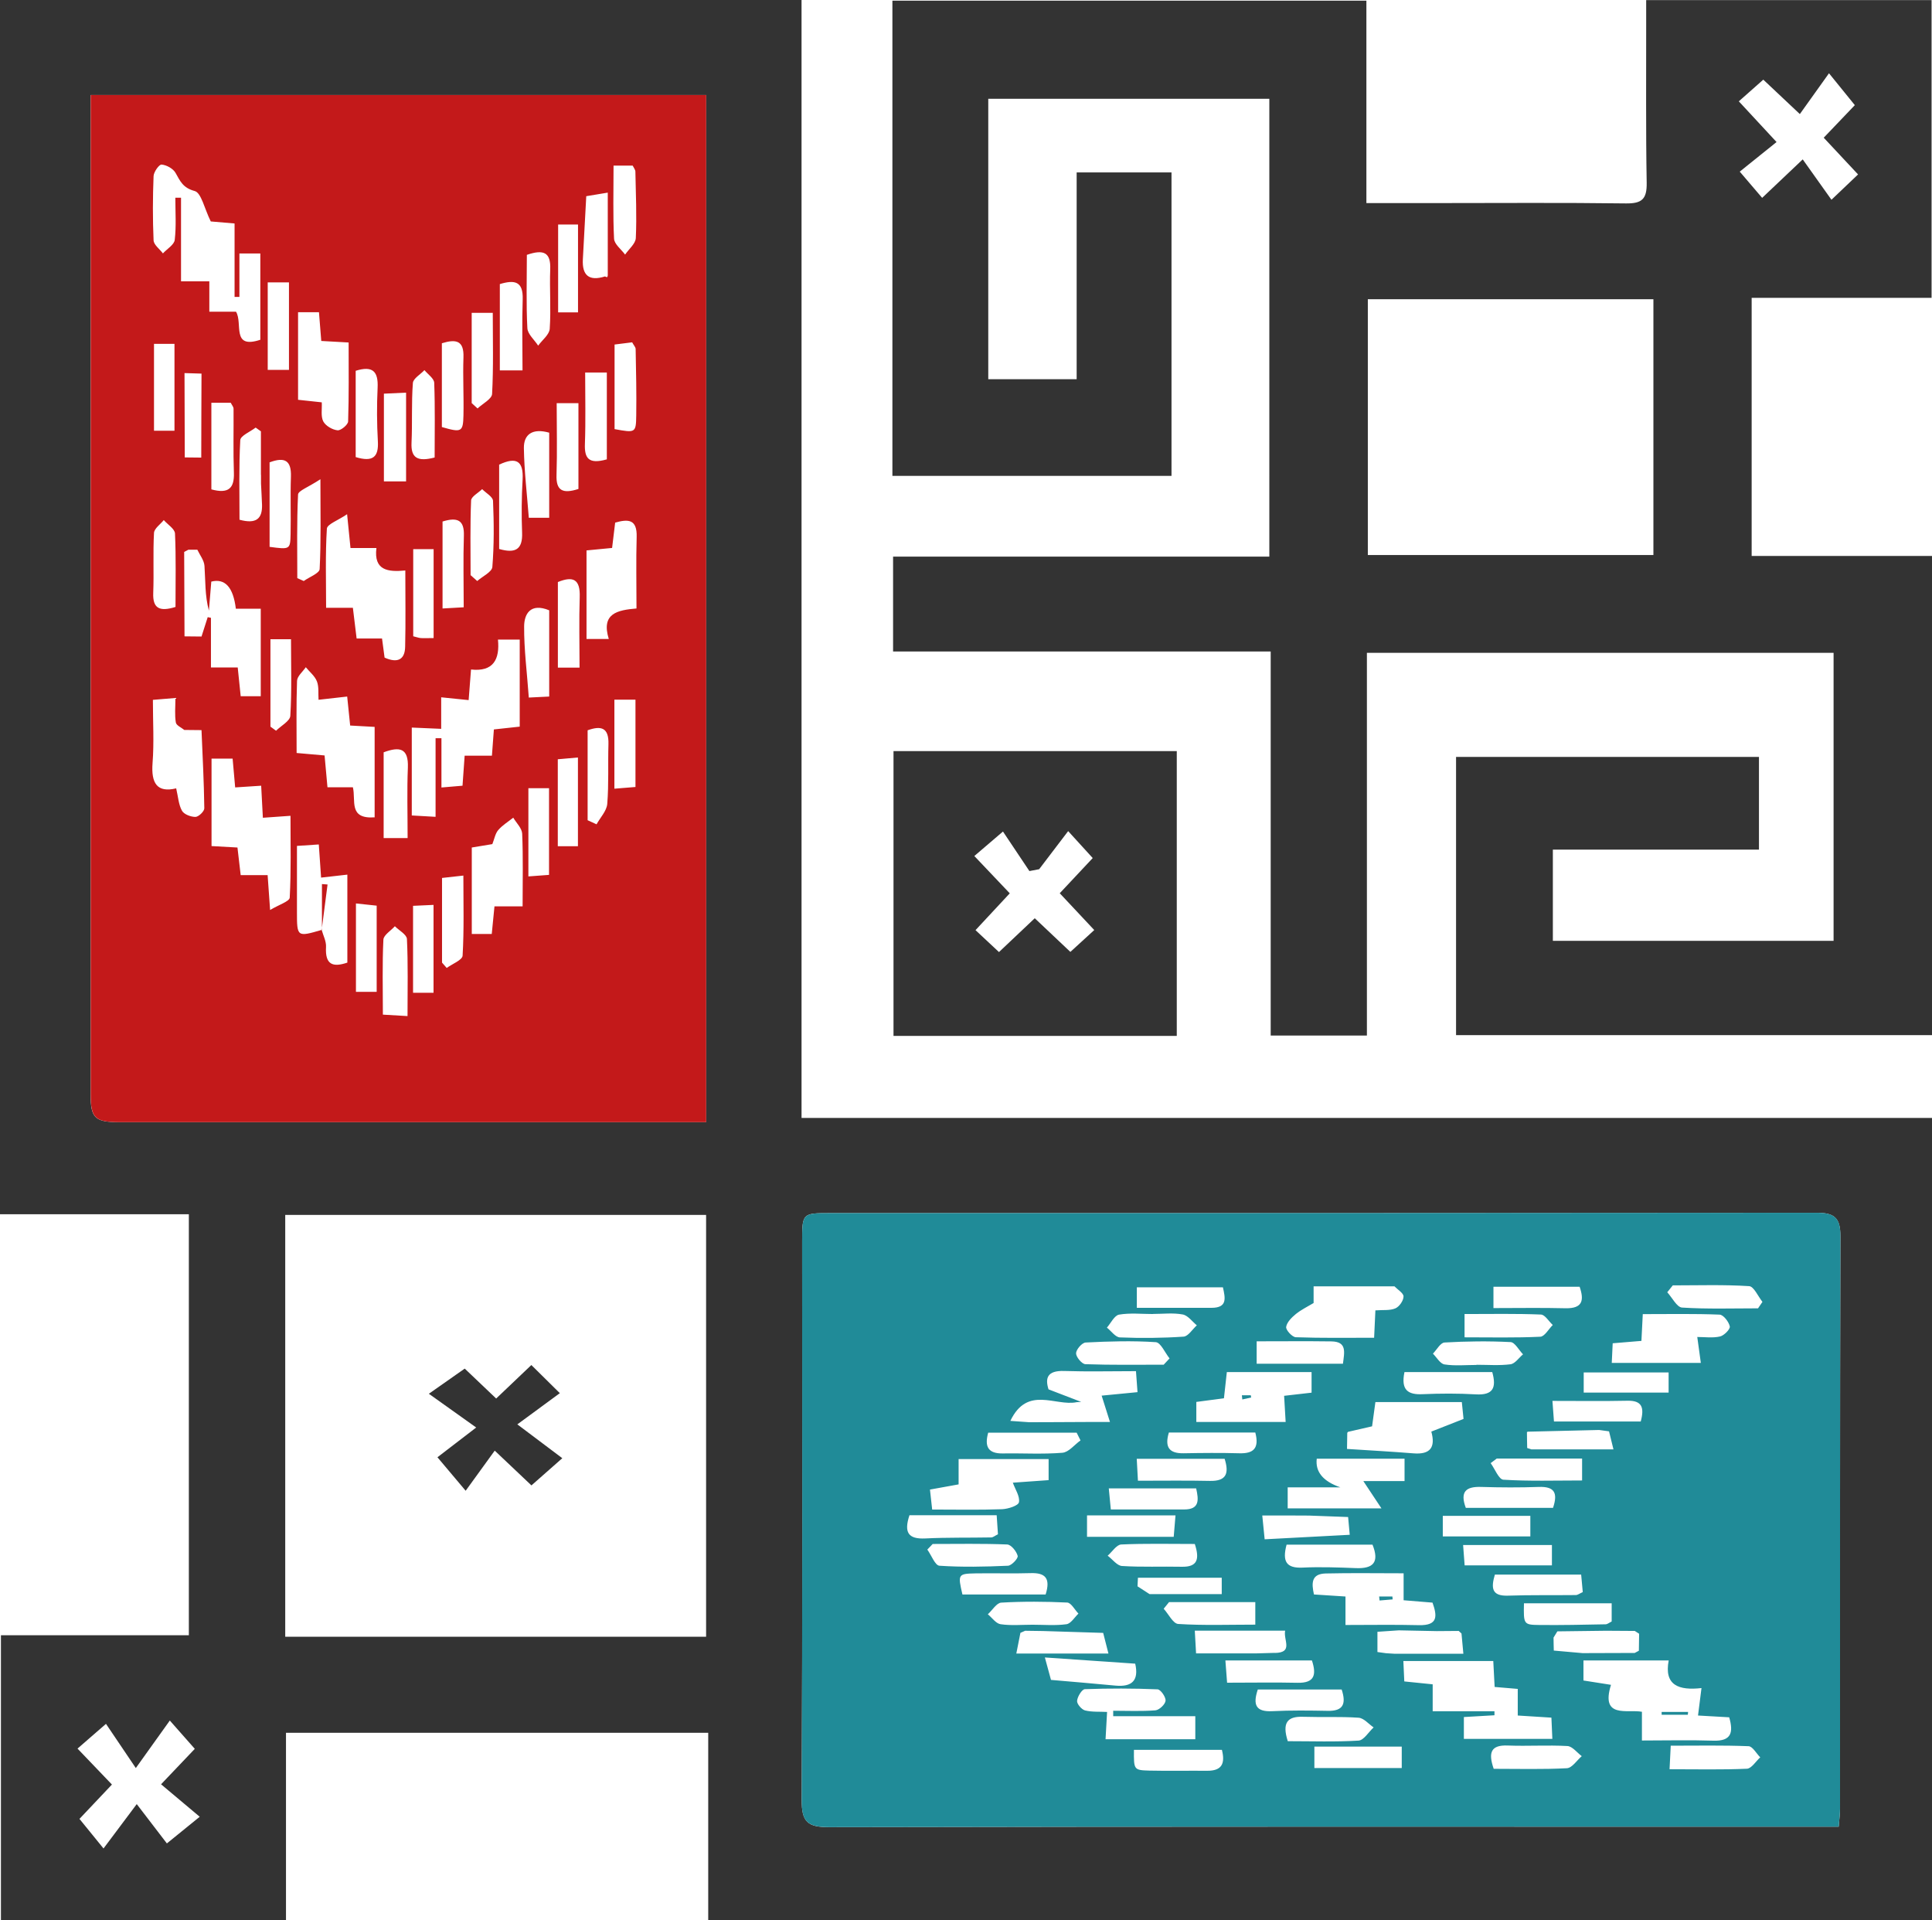
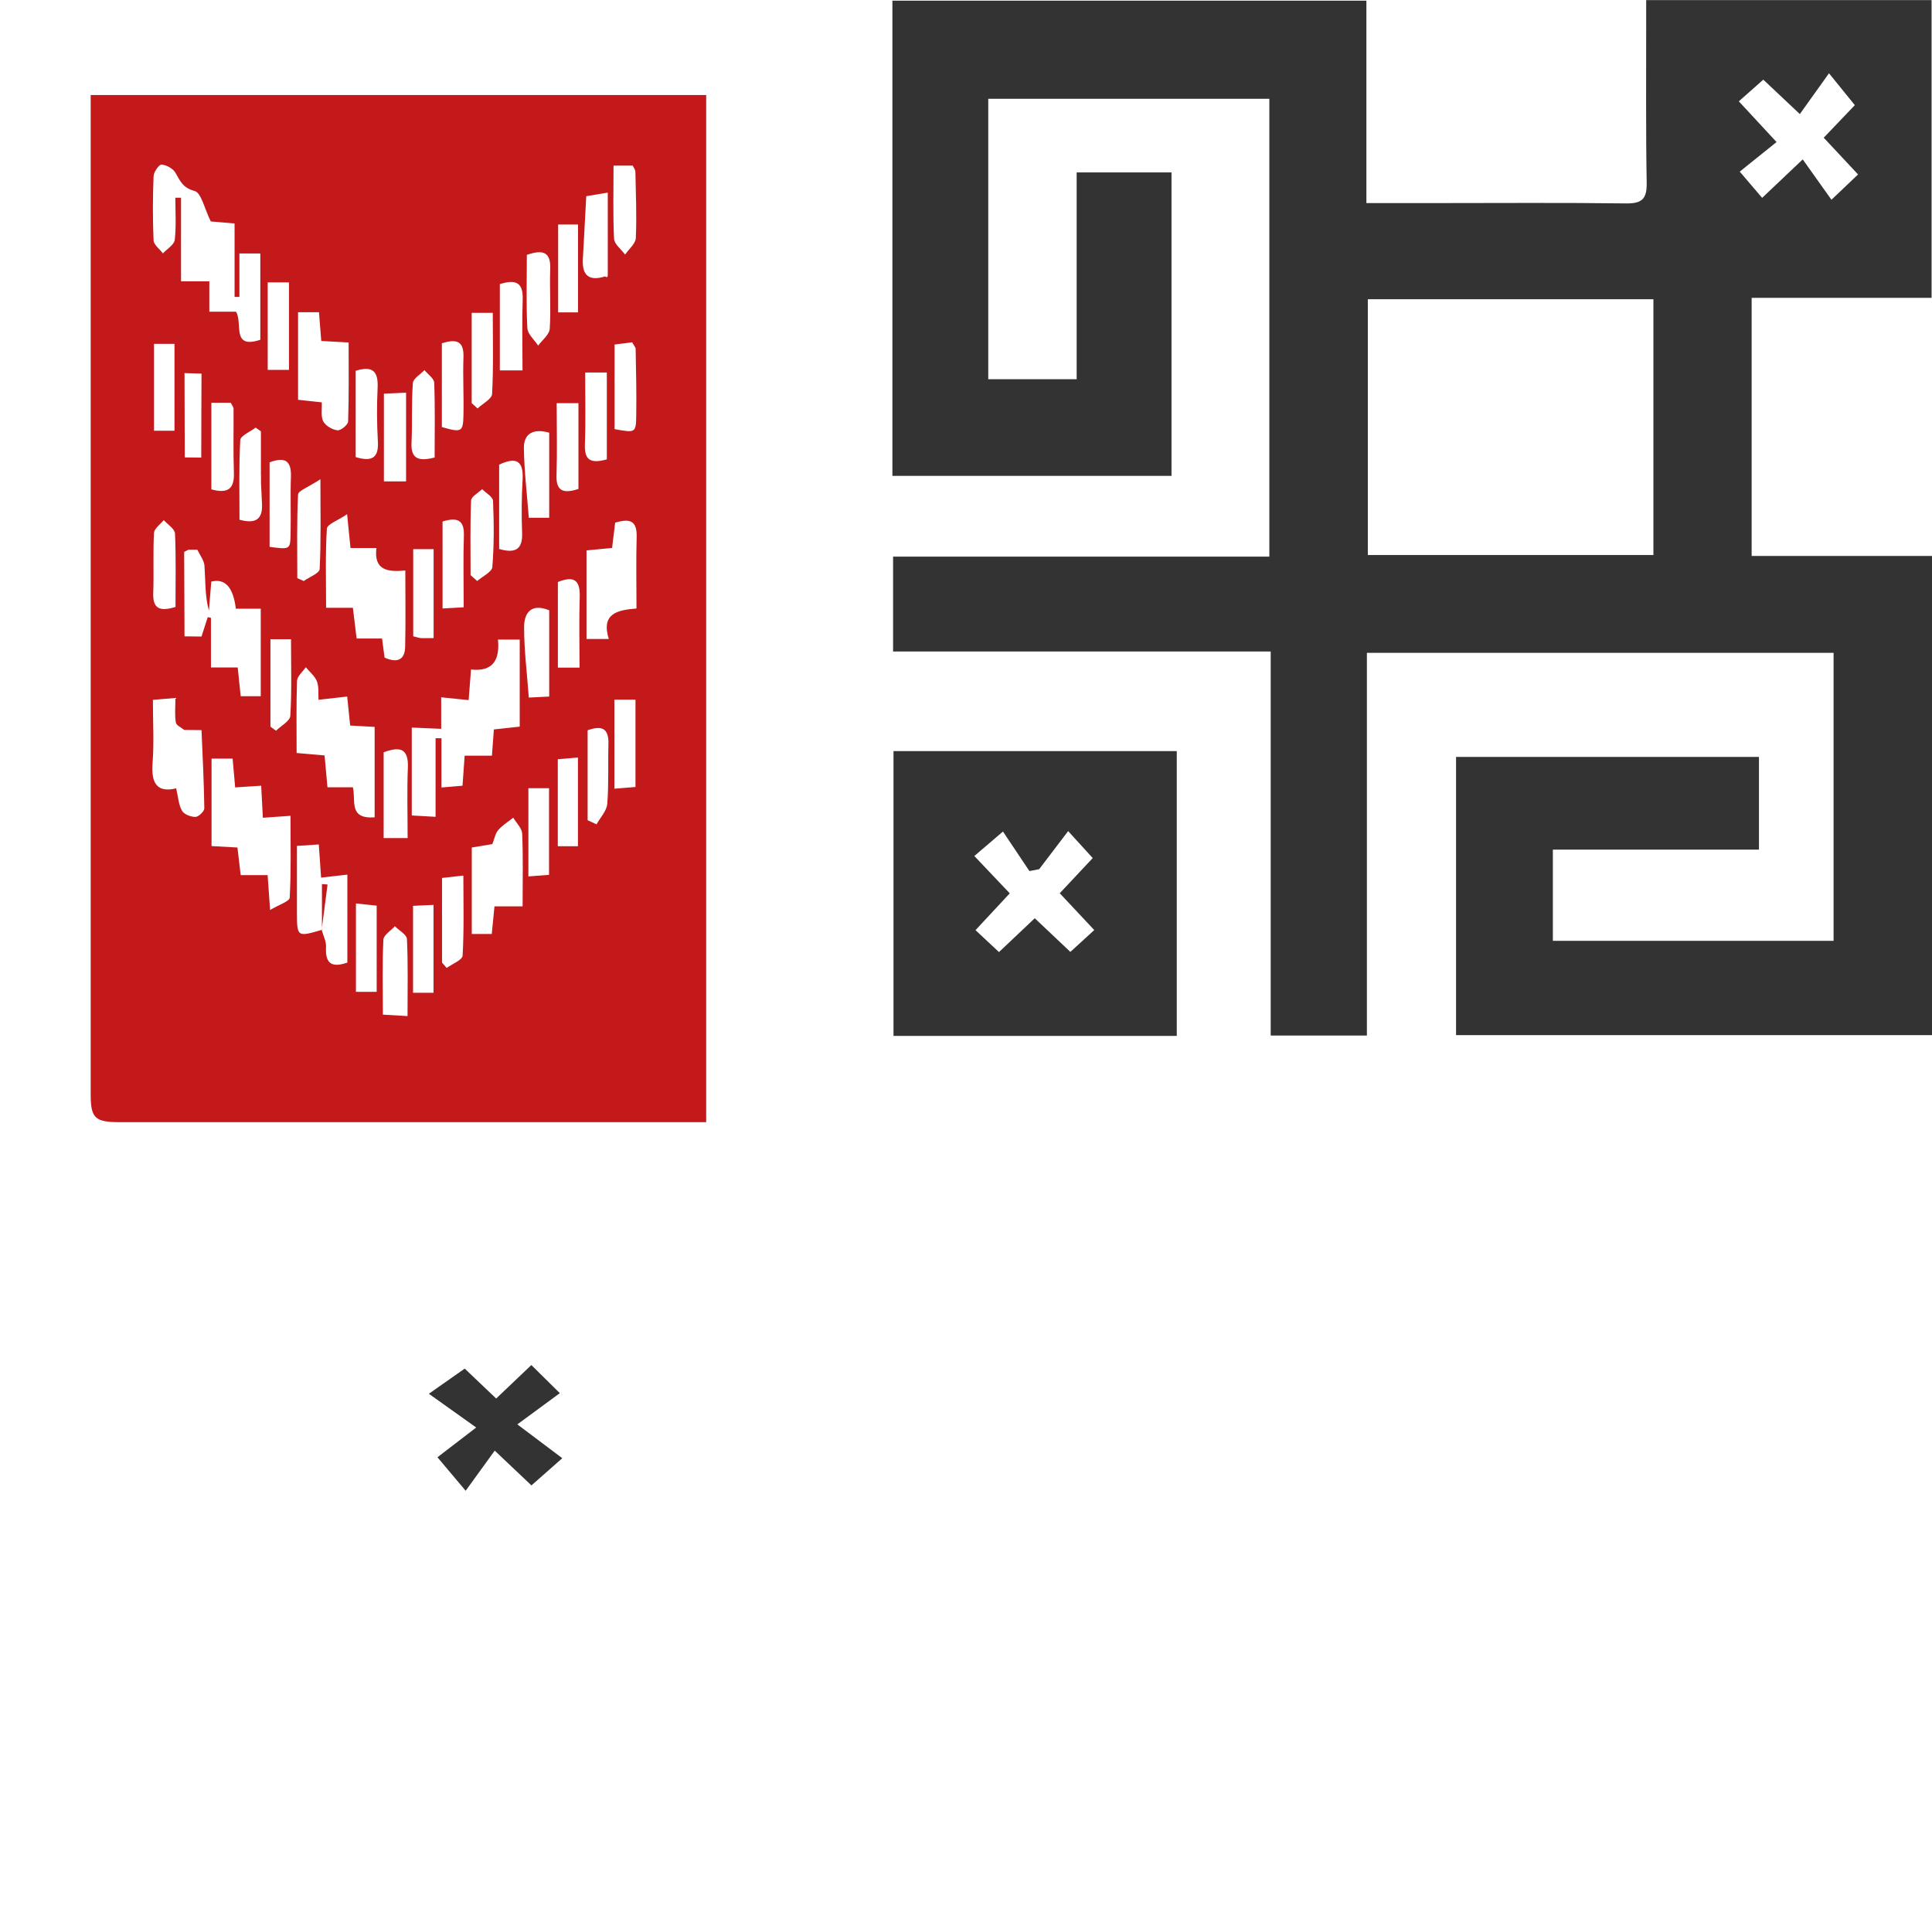
<svg xmlns="http://www.w3.org/2000/svg" id="uuid-e96f3bf0-a153-497d-8724-846e24d9751e" width="227.32" height="225.91" viewBox="0 0 227.32 225.91">
  <defs>
    <style>.uuid-94873eba-e16e-4ca4-a3b2-26bf7adc37b7{fill:#333;}.uuid-94873eba-e16e-4ca4-a3b2-26bf7adc37b7,.uuid-7712873e-bee6-41ee-9a88-bcb4ce36270d,.uuid-4126b1a6-0638-4052-9a47-f80621c7241c{stroke-width:0px;}.uuid-7712873e-bee6-41ee-9a88-bcb4ce36270d{fill:#208b98;}.uuid-4126b1a6-0638-4052-9a47-f80621c7241c{fill:#c3191a;}</style>
  </defs>
  <g id="uuid-ecc51dc2-519f-4648-8973-d262b9f81cf7">
-     <path class="uuid-94873eba-e16e-4ca4-a3b2-26bf7adc37b7" d="M0,0h94.31v131.51h133.02v94.4H83.33v-22.07h-49.68v22.07H.11v-33.54h22.11v-49.53H0V0ZM216.34,214.89c.08-.98.16-1.56.16-2.13,0-22.46-.02-44.92.04-67.38,0-2.13-.73-2.71-2.78-2.71-38.69.05-77.39.04-116.08.04-3.29,0-3.3,0-3.3,3.41,0,21.87.05,43.74-.05,65.61-.01,2.56.65,3.22,3.21,3.21,38.69-.08,77.39-.06,116.08-.05.83,0,1.65,0,2.72,0ZM83.08,132.01V11.18H10.66c0,1.07,0,1.9,0,2.73,0,38.27,0,76.55,0,114.82,0,2.82.5,3.28,3.45,3.28,22.04,0,44.08,0,66.12,0,.9,0,1.8,0,2.84,0ZM83.08,192.54v-49.62h-49.52v49.62h49.52ZM19.63,216.86c1.47-1.19,2.4-1.95,3.87-3.14-1.72-1.45-3.11-2.61-4.55-3.82,1.43-1.5,2.67-2.81,3.97-4.17-.9-1.02-1.66-1.87-2.94-3.33-1.33,1.86-2.4,3.35-4,5.59-1.48-2.19-2.51-3.72-3.51-5.2-1.47,1.28-2.38,2.07-3.35,2.91,1.52,1.59,2.77,2.9,4.05,4.23-1.4,1.47-2.64,2.79-3.82,4.04.9,1.11,1.62,1.99,2.83,3.48,1.4-1.88,2.5-3.34,3.91-5.22,1.45,1.89,2.52,3.29,3.54,4.62Z" />
    <path class="uuid-94873eba-e16e-4ca4-a3b2-26bf7adc37b7" d="M105,55.98V.08h55.77v23.81c2.91,0,5.5,0,8.09,0,7.49,0,14.98-.06,22.46.04,1.88.02,2.46-.52,2.43-2.42-.11-6.22-.05-12.45-.06-18.68,0-.91,0-1.81,0-2.82h33.58v35.03h-21.17v30.36h21.22v56.37h-56v-32.73h35.64v10.91h-24.25v10.73h33.03v-33.88h-54.91v45.02h-11.32v-45.18h-44.43v-11.16h44.27V11.62h-33.07v32.99h10.4v-24.33h11.16v35.7h-32.84ZM160.94,35.2v30.09h33.6v-30.09h-33.6ZM207.32,23.29c1.61-1.53,2.93-2.77,4.79-4.54,1.19,1.68,2.26,3.18,3.38,4.75,1.31-1.25,2.19-2.08,3.13-2.98-1.47-1.57-2.75-2.94-4.04-4.32,1.41-1.47,2.66-2.78,3.66-3.83-.94-1.15-1.7-2.09-3.04-3.75-1.27,1.78-2.33,3.26-3.43,4.8-1.68-1.58-3-2.82-4.3-4.05-1.06.94-1.92,1.7-2.88,2.55,1.49,1.61,2.76,2.98,4.44,4.79-1.6,1.28-3.01,2.42-4.33,3.48,1,1.17,1.74,2.05,2.63,3.08Z" />
    <path class="uuid-94873eba-e16e-4ca4-a3b2-26bf7adc37b7" d="M105.13,88.36h33.33v33.5h-33.33v-33.5ZM122.28,102.25l-1.16.22c-1.02-1.53-2.05-3.06-3.11-4.65-1.49,1.27-2.41,2.06-3.37,2.88,1.61,1.7,2.87,3.02,4.17,4.39-1.38,1.48-2.67,2.86-4.03,4.33,1.04.97,1.87,1.75,2.76,2.58,1.49-1.41,2.8-2.65,4.21-3.98,1.46,1.38,2.78,2.63,4.19,3.96.97-.89,1.87-1.7,2.81-2.57-1.51-1.61-2.75-2.93-4.06-4.33,1.36-1.45,2.6-2.77,3.88-4.14-.92-1.01-1.73-1.89-2.89-3.17-1.27,1.67-2.34,3.07-3.41,4.48Z" />
-     <path class="uuid-7712873e-bee6-41ee-9a88-bcb4ce36270d" d="M216.34,214.89c-1.07,0-1.89,0-2.72,0-38.69,0-77.39-.03-116.08.05-2.56,0-3.23-.65-3.21-3.21.1-21.87.05-43.74.05-65.61,0-3.4,0-3.41,3.3-3.41,38.69,0,77.39,0,116.08-.04,2.06,0,2.79.58,2.78,2.71-.06,22.46-.03,44.92-.04,67.38,0,.58-.08,1.15-.16,2.13ZM129.8,192.09h-.01c-2.36-.07-4.71-.15-7.07-.22-.7-.01-1.4-.02-2.1-.03-.19.08-.38.17-.57.25,0,0,.01.01.01.01-.15.74-.29,1.47-.48,2.42,2.26,0,4.16,0,6.07,0,.7,0,1.39,0,2.09,0h2.68c-.25-.99-.43-1.71-.62-2.43ZM179.66,168.47c0,.62.02,1.25.03,1.87.16.05.33.1.49.16h9.66c-.17-.7-.34-1.41-.52-2.12-.39-.05-.77-.11-1.16-.16-2.8.07-5.61.13-8.41.2l-.1.06ZM122.17,167.3c.49,0,.99,0,1.48,0,1.36,0,2.73-.01,4.09-.02h2.86c-.39-1.23-.67-2.13-.98-3.1,1.32-.13,2.7-.26,4.22-.41-.07-.92-.12-1.62-.18-2.47-2.93,0-5.69.07-8.44-.02-2.02-.07-2.26.85-1.85,2.16,1.45.56,2.65,1.02,3.85,1.48-.18,0-.36.02-.54.03-2.49.52-5.79-2-7.8,2.2,1.03.07,1.63.12,2.24.16.34,0,.69,0,1.03,0ZM133.89,185.6c-.02.34-.03.67-.05,1.01.47.31.95.61,1.42.92h8.49v-1.93h-9.87ZM149.97,194.45c2.26-.02,1.01-1.52,1.24-2.62h-5.3c-.36,0-.72,0-1.07,0h-4.26c.06,1.03.1,1.81.15,2.67h7.12c.71-.02,1.41-.04,2.12-.06ZM154.03,178.29c-.72,0-1.44,0-2.17-.01h-3.34c.1,1,.17,1.72.28,2.8,3.43-.18,6.72-.36,10.01-.53-.06-.7-.13-1.39-.19-2.09-1.53-.06-3.06-.11-4.6-.17ZM133.57,195.71c-3.39-.23-6.78-.47-10.63-.73.36,1.31.54,1.97.72,2.64,2.52.22,5.05.43,7.57.67,1.97.19,2.79-.61,2.34-2.58ZM158.52,168.55c-.01.63-.02,1.27-.03,1.9,2.61.17,5.22.31,7.82.52,1.99.16,2.61-.71,2.1-2.56,1.2-.47,2.4-.94,3.79-1.49-.06-.59-.13-1.28-.2-1.98h-10.17c-.15,1.13-.28,2.08-.39,2.85-1.1.25-1.96.45-2.83.65l-.09.11ZM169.05,191.88l-4.47-.09c-.84.06-1.68.12-2.51.17,0,.79,0,1.59,0,2.38l1,.14c.32.02.64.04.96.06h8.15c-.12-1.24-.17-1.81-.22-2.38-.11-.1-.22-.2-.33-.3-.86,0-1.72.01-2.58.02ZM182.79,192.65c0,.51.02,1.01.03,1.52l3.39.3c2.04,0,4.09-.01,6.13-.02.16-.09.32-.17.49-.26.01-.67.02-1.33.03-2-.17-.11-.34-.22-.51-.33-1.03,0-2.06-.02-3.08-.02-.16,0-.32,0-.48,0-1.85.02-3.7.04-5.55.07-.15.25-.3.5-.46.75ZM154.55,153.29c-.7.42-1.45.78-2.08,1.29-.49.4-1.06.97-1.14,1.52-.05.36.71,1.19,1.13,1.21,3.05.11,6.11.06,9.22.06.06-1.34.1-2.23.15-3.22.91-.07,1.71.04,2.36-.24.46-.2.95-.91.95-1.4,0-.39-.69-.8-1.07-1.19h-9.51v1.97ZM200.21,198.58c-2.7.31-4.43-.33-3.87-3.25h-10.03v2.36c1.13.18,2.1.33,3.24.51-1.25,4.01,1.93,2.85,3.64,3.17v3.38c2.9,0,5.65-.07,8.4.02,2.11.07,2.39-.94,1.87-2.75-1.34-.08-2.61-.15-3.67-.21.14-1.14.26-2.06.41-3.24ZM172.24,201.99v2.57h10.41c-.04-.93-.07-1.66-.11-2.5-1.46-.09-2.78-.18-3.96-.25v-3.13c-.98-.08-1.86-.16-2.72-.23-.06-1.16-.11-2.12-.16-3.05h-10.58c.04.94.08,1.65.11,2.4,1.23.13,2.28.23,3.34.34v3.17h7.27c0,.16,0,.31,0,.47-1.14.07-2.29.13-3.6.21ZM123.38,171.64h-10.59v2.98c-1.16.21-2.18.39-3.37.61.09.85.17,1.55.26,2.35,2.88,0,5.56.06,8.23-.04.71-.03,1.91-.42,1.98-.82.13-.69-.44-1.51-.72-2.3,1.17-.08,2.65-.19,4.21-.3v-2.47ZM165.15,188.24v-3.16c-3.16,0-6.16-.05-9.16.02-1.72.04-1.68,1.15-1.39,2.47,1.3.08,2.43.16,3.71.24v3.35c2.98,0,5.81-.05,8.63.02,2.31.06,2.15-1.11,1.61-2.65-1.21-.1-2.28-.19-3.41-.28ZM140.76,167.28h10.51c-.07-1.15-.12-2.09-.18-3.08,1.15-.13,2.2-.25,3.23-.37v-2.42h-9.97c-.12,1.05-.22,2.02-.34,3.08-1.1.15-2.15.28-3.25.43v2.37ZM151.51,177.44h11.03c-.88-1.33-1.46-2.2-2.13-3.21h4.85v-2.63h-10.33q-.28,2.31,2.78,3.37h-6.2v2.47ZM140.64,201.89h-9.66c0-.21,0-.43,0-.64,1.66,0,3.32.08,4.97-.05.45-.04,1.15-.7,1.19-1.13.04-.44-.58-1.32-.94-1.34-2.85-.12-5.7-.12-8.55-.02-.35.01-.87.87-.92,1.37-.04.36.53,1.02.93,1.13.84.21,1.74.13,2.6.18-.07,1.19-.12,2.15-.18,3.21h10.56v-2.7ZM199.69,157.28c.89,0,1.83.14,2.69-.06.48-.11,1.21-.86,1.15-1.18-.11-.54-.75-1.37-1.2-1.39-2.98-.12-5.96-.06-9.04-.06-.07,1.25-.11,2.13-.16,3.15-1.11.09-2.16.18-3.38.28-.04.82-.07,1.51-.11,2.31h10.48c-.16-1.13-.27-1.98-.42-3.06ZM107.01,178.24c-.67,2.03-.16,2.84,1.87,2.74,2.58-.13,5.17-.07,7.75-.12.22,0,.43-.2.79-.37-.04-.69-.09-1.4-.15-2.24h-10.27ZM196.43,208.13c3.26,0,6.19.07,9.11-.06.54-.02,1.05-.87,1.57-1.34-.46-.46-.9-1.29-1.37-1.31-3-.12-6.01-.06-9.16-.06-.05.95-.09,1.67-.14,2.78ZM151.38,181.71c-.53,1.98-.03,2.79,1.88,2.7,2.09-.1,4.19-.02,6.28.06,2.05.08,2.78-.69,1.95-2.76h-10.1ZM175.75,208.08c2.96,0,5.79.08,8.61-.07.61-.03,1.17-.92,1.75-1.42-.56-.42-1.11-1.16-1.69-1.19-2.33-.13-4.68.03-7.01-.06-1.96-.08-2.34.78-1.66,2.74ZM169.76,180.74h10.3v-2.42h-10.3v2.42ZM137.55,188.47l-.63.78c.57.62,1.1,1.75,1.71,1.79,2.98.19,5.98.08,9.07.08v-2.65h-10.14ZM164.93,205.47h-10.28v2.52h10.28v-2.52ZM138.32,178.27h-10.42v2.52h10.2c.07-.8.12-1.44.21-2.52ZM189.64,188.61h-10.33c-.05,2.46-.05,2.53,1.8,2.55,2.6.03,5.2-.03,7.8-.08.22,0,.44-.2.72-.33v-2.13ZM172.47,177.38h10.26c.61-1.81.12-2.52-1.66-2.46-2.26.08-4.52.07-6.78,0-1.76-.06-2.55.51-1.82,2.47ZM175.89,185.22c-.46,1.57-.4,2.55,1.52,2.49,2.66-.09,5.33-.04,8-.07.22,0,.44-.18.82-.35-.06-.67-.12-1.36-.19-2.06h-10.16ZM172.32,154.58v2.74c3.09,0,6,.07,8.91-.07.51-.02.98-.9,1.47-1.38-.47-.43-.92-1.22-1.4-1.23-2.91-.12-5.83-.06-8.97-.06ZM176.11,171.58c-.24.18-.48.36-.72.54.5.68.96,1.92,1.5,1.95,3.04.19,6.1.09,9.26.09v-2.58h-10.05ZM172.15,181.75c.07.93.12,1.64.18,2.4h10.27v-2.4h-10.45ZM182.66,164.8c.08,1.05.13,1.74.18,2.42h10.21c.44-1.63.16-2.47-1.54-2.44-2.82.06-5.64.02-8.84.02ZM136.93,160.53c.23-.24.45-.49.68-.73-.54-.67-1.04-1.87-1.62-1.91-2.74-.18-5.5-.1-8.25.04-.43.02-1.12.82-1.13,1.27,0,.44.69,1.27,1.1,1.28,3.07.11,6.14.06,9.22.06ZM144.1,171.61h-10.35c.05.93.09,1.7.14,2.58,3,0,5.74-.04,8.48.02,1.94.04,2.26-.89,1.72-2.6ZM165.25,161.41c-.44,2.11.41,2.68,2.13,2.6,2.09-.09,4.18-.1,6.26.02,2.03.12,2.46-.76,1.94-2.62h-10.33ZM173.72,160.58s0-.02,0-.03c1.34,0,2.69.11,4.01-.06.53-.07.98-.76,1.47-1.17-.49-.5-.96-1.42-1.47-1.44-2.58-.13-5.18-.1-7.77.05-.48.03-.91.85-1.36,1.31.45.45.86,1.2,1.37,1.27,1.23.19,2.5.06,3.75.06ZM140.58,181.63c-2.98,0-5.83-.07-8.66.06-.55.03-1.06.86-1.59,1.32.56.42,1.1,1.17,1.68,1.21,2.34.15,4.69.04,7.04.09,1.84.04,2.12-.88,1.53-2.68ZM135.66,154.56v.02c-1.33,0-2.69-.15-3.99.07-.55.1-.96.99-1.43,1.53.51.4,1,1.13,1.53,1.15,2.49.1,5,.08,7.49-.09.55-.04,1.04-.87,1.56-1.33-.55-.45-1.05-1.17-1.67-1.28-1.13-.21-2.32-.06-3.49-.06ZM127.13,169.44c-.15-.3-.3-.6-.45-.9h-10.41c-.45,1.63-.02,2.47,1.73,2.44,2.33-.04,4.68.11,7-.08.75-.06,1.42-.95,2.13-1.45ZM147.7,168.52h-10.17c-.52,1.73.04,2.47,1.74,2.44,2.18-.04,4.36-.06,6.54,0,1.66.05,2.38-.56,1.89-2.44ZM133.42,205.85c-.02,2.35-.02,2.39,1.83,2.44,2.26.05,4.53,0,6.79.02,1.74.01,2.13-.86,1.73-2.46h-10.35ZM121.49,191.13c1.33,0,2.68.12,3.99-.06.52-.07.95-.81,1.41-1.25-.44-.45-.86-1.28-1.33-1.3-2.58-.12-5.17-.14-7.75.01-.55.03-1.05.89-1.58,1.37.5.41.95,1.09,1.5,1.17,1.23.18,2.49.06,3.74.06ZM147.86,160.43h10.15c.17-1.36.5-2.6-1.35-2.63-2.9-.04-5.81-.01-8.8-.01v2.64ZM175.72,153.88c2.97,0,5.72-.05,8.48.02,2.03.04,2.2-.94,1.66-2.53h-10.14v2.51ZM196.82,151.21c-.22.27-.44.54-.65.81.58.63,1.13,1.76,1.74,1.8,2.97.19,5.96.09,8.94.09.17-.25.35-.51.52-.76-.52-.65-1.01-1.82-1.57-1.85-2.98-.19-5.98-.09-8.97-.09ZM196.33,161.45h-9.99v2.37h9.99v-2.37ZM154.37,195.33h-10.19c.07.94.13,1.69.2,2.62,2.95,0,5.62-.05,8.29.01,1.95.04,2.27-.88,1.69-2.63ZM109.74,181.63c-.21.22-.42.44-.63.66.48.66.91,1.87,1.43,1.9,2.67.18,5.37.12,8.06,0,.43-.02,1.22-.87,1.14-1.16-.14-.54-.77-1.32-1.23-1.34-2.92-.12-5.85-.06-8.77-.06ZM133.76,153.85c3.11,0,5.95,0,8.78,0,1.9,0,1.63-1.14,1.35-2.41h-10.13v2.41ZM147.99,198.76c-.6,1.8-.23,2.64,1.72,2.54,2.17-.11,4.35-.08,6.52-.04,1.78.04,2.2-.78,1.63-2.51h-9.87ZM151.53,204.83c2.81,0,5.58.1,8.32-.07.62-.04,1.18-1.01,1.77-1.55-.59-.4-1.15-1.1-1.77-1.14-2.17-.15-4.37-.04-6.55-.11-1.83-.06-2.47.7-1.78,2.87ZM140.73,175.09h-10.27c.08.89.15,1.59.24,2.48,2.99,0,5.81,0,8.63,0,1.82,0,1.72-1.11,1.41-2.48ZM123.03,187.57c.6-1.91-.04-2.56-1.74-2.51-2.17.07-4.35-.01-6.52.03-2.06.04-2.08.12-1.53,2.48h9.78Z" />
    <path class="uuid-4126b1a6-0638-4052-9a47-f80621c7241c" d="M83.08,132.01c-1.04,0-1.94,0-2.84,0-22.04,0-44.08,0-66.12,0-2.95,0-3.45-.46-3.45-3.28,0-38.27,0-76.55,0-114.82,0-.83,0-1.66,0-2.73h72.42v120.84ZM21.67,64.93h0c.01,3.31.02,6.62.04,9.93.67,0,1.34.02,2,.02.24-.76.49-1.52.73-2.28.13.03.25.05.38.08v5.84h3.15c.12,1.15.23,2.21.35,3.38h2.36v-10.29h-2.93q-.46-3.8-2.89-3.19c-.09,1.13-.19,2.28-.28,3.42-.48-1.78-.4-3.52-.52-5.26-.04-.65-.54-1.28-.84-1.91-.35,0-.7,0-1.06,0-.17.09-.34.18-.51.27ZM30.7,55.86v-5.12c-.21-.15-.42-.29-.62-.44-.63.49-1.79.96-1.81,1.48-.17,3.14-.09,6.29-.09,9.36,1.98.54,2.7-.13,2.65-1.77-.03-.83-.08-1.66-.12-2.49,0-.34,0-.69,0-1.03ZM23.71,43.95c-.67-.02-1.33-.04-2-.06.01,3.31.02,6.61.03,9.92.65,0,1.29.02,1.94.02,0-3.3.02-6.59.03-9.89ZM71.19,32.52c.08.03.16.09.23.08.04,0,.09-.12.09-.19,0-3.13,0-6.25,0-9.75-1.02.17-1.77.3-2.53.42-.13,2.47-.26,4.94-.4,7.41-.11,1.94.76,2.61,2.6,2.03ZM21.7,85.88c-.35-.29-.96-.54-1.01-.89-.15-.87-.05-1.78-.05-2.88-1.01.08-1.72.14-2.65.22,0,2.6.15,5.03-.04,7.44-.18,2.38.54,3.51,2.78,2.97.23.98.28,1.91.68,2.63.24.43,1.04.73,1.58.73.37,0,1.05-.65,1.05-1.01-.04-3.07-.2-6.13-.33-9.2-.67,0-1.34-.01-2.02-.02ZM37.88,109.4l-.04-.03c.19.68.56,1.37.52,2.04-.12,2.1.82,2.4,2.51,1.83v-10.35c-1.13.13-2.06.24-3.09.35-.08-1.22-.17-2.44-.27-3.9-.9.06-1.66.11-2.57.17,0,2.76,0,5.26,0,7.76,0,2.96.01,2.97,2.92,2.12ZM48.45,85.59v10.34c.99.06,1.7.1,2.8.16v-9.25c.23,0,.46,0,.69,0v5.8c1.03-.09,1.74-.15,2.48-.21.09-1.26.17-2.33.25-3.53h3.21c.09-1.18.16-2.15.23-3.09,1.15-.12,2.11-.23,3.04-.33v-10.24h-2.56c.23,2.34-.55,3.81-3.17,3.52-.11,1.38-.21,2.6-.28,3.6-1.15-.12-2.08-.21-3.23-.33v3.71c-1.32-.06-2.44-.11-3.47-.15ZM27.6,26.29c-1.46-.13-2.43-.21-2.8-.24-.76-1.53-1.11-3.37-1.9-3.58-1.38-.37-1.7-1.16-2.25-2.14-.29-.5-1.05-.92-1.64-.97-.28-.03-.92.86-.94,1.35-.1,2.52-.11,5.05,0,7.56.02.53.72,1.03,1.1,1.54.48-.53,1.32-1.01,1.39-1.59.19-1.63.07-3.3.07-4.96.22,0,.45,0,.67,0v9.83h3.33v3.58h3.14c.83,1.35-.59,4.44,2.86,3.3v-10.15h-2.46v5.11h-.57v-8.64ZM31.49,102.96c.09,1.27.17,2.33.29,4.09,1.03-.62,2.29-1.01,2.31-1.46.17-3.14.09-6.3.09-9.62-1.33.1-2.26.16-3.25.23-.07-1.3-.13-2.44-.2-3.77-1.12.07-2.07.14-3.06.2-.1-1.16-.2-2.22-.3-3.39h-2.48v10.29c1.09.06,2.05.11,3.05.17.13,1.14.25,2.18.38,3.25h3.18ZM44.27,64.47h-3.03c-.11-1.1-.22-2.15-.4-3.98-1.06.73-2.34,1.17-2.38,1.7-.19,3.05-.09,6.12-.09,9.31h3.15c.16,1.29.29,2.43.44,3.61h2.99c.11.85.21,1.58.3,2.25,1.5.67,2.39.27,2.42-1.28.07-2.95.02-5.91.02-8.97-2.06.2-3.73-.01-3.4-2.64ZM37.48,82.33c-.05-.73.06-1.52-.19-2.17-.24-.63-.86-1.12-1.31-1.67-.36.53-1.01,1.06-1.03,1.6-.1,2.83-.05,5.66-.05,8.49,1.3.12,2.26.2,3.29.29.12,1.31.22,2.44.34,3.74h2.99c.38,1.56-.56,3.76,2.56,3.54v-10.64c-.84-.05-1.81-.1-2.88-.16-.11-1.09-.22-2.14-.35-3.41-1.17.13-2.2.24-3.37.38ZM71.63,75.17c-.93-3.02,1.03-3.4,3.26-3.59,0-2.9-.06-5.66.02-8.42.06-2.08-.98-2.12-2.53-1.68-.13,1.07-.25,2.03-.36,2.98-1.08.11-1.98.19-3.01.29v10.42h2.62ZM35.07,47.03c1.06.12,1.87.2,2.79.3.04.82-.13,1.66.18,2.25.28.52,1.07.98,1.68,1.04.39.04,1.23-.66,1.24-1.04.1-3.06.06-6.12.06-9.29-1.29-.07-2.24-.12-3.22-.18-.1-1.21-.18-2.27-.27-3.38h-2.46v10.29ZM61.49,106.61c0-2.91.07-5.73-.05-8.54-.03-.64-.68-1.25-1.05-1.88-.6.48-1.28.89-1.77,1.46-.35.41-.45,1.04-.69,1.65-.75.13-1.55.26-2.42.4v10.17h2.35c.11-1.15.22-2.19.32-3.25h3.31ZM37.71,56.37c-1.44.95-2.61,1.35-2.64,1.8-.16,3.27-.09,6.56-.09,9.84l.76.34c.65-.47,1.85-.91,1.87-1.41.17-3.28.09-6.58.09-10.57ZM47.95,119.53c0-3.25.07-6.17-.07-9.07-.03-.52-.92-1-1.42-1.5-.47.53-1.32,1.03-1.35,1.58-.14,2.89-.06,5.8-.06,8.82,1.02.06,1.74.1,2.9.17ZM20.53,50.67v-10.22h-2.41v10.22h2.41ZM58.73,54.66v9.92c1.87.54,2.78.1,2.7-1.92-.08-2.08-.06-4.16.06-6.24.12-2.19-.72-2.72-2.76-1.76ZM47.78,56.63v-10.44c-.99.04-1.78.08-2.61.12v10.32h2.61ZM61.48,43.57c0-2.87-.07-5.61.02-8.35.07-2.13-.94-2.33-2.69-1.8v10.15h2.67ZM31.5,33.22v10.29h2.5v-10.29h-2.5ZM71.4,54.05v-10.23h-2.55c0,2.91.07,5.66-.03,8.41-.06,1.66.42,2.42,2.57,1.81ZM47.96,98.58c0-2.96-.08-5.62.03-8.28.09-2.3-.96-2.5-2.85-1.8v10.09h2.82ZM55.5,47.42c.23.21.46.42.69.63.6-.57,1.68-1.11,1.71-1.71.17-3.15.08-6.32.08-9.54h-2.48v10.62ZM61.99,29.97c0,2.96-.09,5.81.06,8.64.04.7.83,1.37,1.27,2.05.48-.66,1.31-1.29,1.36-1.97.16-2.33-.03-4.69.06-7.03.07-1.94-.74-2.37-2.75-1.68ZM69.14,96.49c.35.16.7.32,1.05.48.44-.8,1.19-1.57,1.26-2.4.19-2.33.07-4.68.14-7.02.06-2.01-.91-2.19-2.45-1.64v10.58ZM64.63,71.8c-2.25-.93-2.95.47-2.96,1.88-.02,2.72.34,5.43.55,8.38.84-.04,1.6-.08,2.4-.12v-10.14ZM72.29,92.78c1-.08,1.7-.14,2.48-.2v-10.27h-2.48v10.47ZM68,99.55v-10.44c-.92.08-1.62.14-2.37.21v10.23h2.37ZM51.02,75.07v-10.47h-2.4v10.25c.41.1.64.19.88.21.41.03.83,0,1.53,0ZM72.31,50.48c2.46.45,2.52.45,2.55-1.61.04-2.6-.02-5.2-.07-7.81,0-.22-.22-.43-.41-.79-.68.09-1.37.17-2.07.26v9.95ZM41.85,53.77c2,.61,2.72.02,2.61-1.86-.12-2.09-.13-4.2-.03-6.3.09-1.91-.57-2.62-2.58-1.99v10.14ZM68.06,57.53v-10.1h-2.56c0,2.94.07,5.7-.02,8.45-.06,1.79.67,2.26,2.58,1.64ZM31.82,75.19v10.29c.22.16.44.32.66.48.59-.58,1.64-1.14,1.68-1.75.18-2.97.08-5.95.08-9.01h-2.42ZM41.88,106.28v10.4h2.44v-10.14c-.8-.08-1.5-.16-2.44-.26ZM68.19,78.54c0-2.84-.07-5.58.02-8.3.07-2.06-.73-2.52-2.57-1.77v10.07h2.55ZM51.01,116.79v-10.34c-.88.04-1.57.07-2.41.11v10.23h2.41ZM72.19,19.49c0,3.07-.08,5.84.06,8.59.03.64.84,1.25,1.3,1.87.44-.65,1.23-1.28,1.26-1.95.12-2.6,0-5.2-.05-7.81,0-.22-.19-.44-.32-.71h-2.25ZM64.62,50.9c-1.97-.56-3,.2-2.98,1.81.04,2.72.37,5.43.58,8.2h2.4v-10.01ZM68.01,36.75v-10.34h-2.34v10.34h2.34ZM55.36,67.65c.26.23.52.47.79.7.62-.55,1.73-1.06,1.78-1.65.21-2.58.19-5.19.08-7.78-.02-.48-.83-.92-1.28-1.38-.46.45-1.29.88-1.3,1.34-.12,2.92-.06,5.84-.06,8.77ZM52,50.24c2.29.66,2.49.59,2.53-1.38.05-2.26-.08-4.53,0-6.8.08-2.02-.88-2.19-2.54-1.68v9.86ZM24.87,57.57c2.03.55,2.71-.14,2.65-1.95-.09-2.51-.02-5.03-.04-7.54,0-.22-.2-.43-.33-.7h-2.28v10.18ZM62.17,92.72v10.38c.91-.07,1.62-.12,2.43-.18v-10.2h-2.43ZM52.01,113.24c.18.21.37.42.55.63.65-.48,1.84-.93,1.87-1.45.18-3.06.09-6.14.09-9.42-1.07.12-1.77.19-2.51.28v9.96ZM51.14,53.83c0-2.97.06-5.88-.05-8.8-.02-.51-.75-1-1.15-1.49-.47.51-1.32.98-1.36,1.52-.18,2.34-.05,4.69-.16,7.03-.08,1.77.69,2.26,2.72,1.73ZM52.07,61.36v10.22c.87-.05,1.58-.09,2.49-.14,0-2.92-.07-5.67.02-8.42.06-1.82-.73-2.22-2.51-1.67ZM20.65,71.4c0-2.95.07-5.8-.06-8.64-.03-.55-.86-1.05-1.32-1.58-.4.5-1.12.99-1.15,1.51-.13,2.35,0,4.71-.09,7.06-.07,1.79.7,2.25,2.62,1.65ZM31.72,64.33c2.39.32,2.43.32,2.47-1.49.05-2.26-.04-4.52.04-6.77.06-1.9-.72-2.35-2.51-1.68v9.94Z" />
    <path class="uuid-94873eba-e16e-4ca4-a3b2-26bf7adc37b7" d="M60.87,167.56c2.01,1.51,3.48,2.62,5.29,3.98-1.51,1.33-2.49,2.2-3.63,3.2-1.32-1.25-2.64-2.5-4.32-4.09-1.12,1.54-2.19,3.02-3.42,4.72-1.41-1.67-2.25-2.67-3.32-3.94,1.17-.9,2.62-2.01,4.56-3.5-2.16-1.54-3.66-2.61-5.57-3.97,1.84-1.29,2.92-2.05,4.22-2.96.9.85,2.26,2.15,3.7,3.52,1.46-1.39,2.78-2.64,4.14-3.94,1.05,1.03,1.97,1.95,3.35,3.31-1.57,1.15-3.06,2.24-5,3.67Z" />
-     <path class="uuid-7712873e-bee6-41ee-9a88-bcb4ce36270d" d="M198.6,201.72h-3.09c0-.11,0-.22,0-.33h3.11c0,.11-.02.22-.03.33Z" />
-     <path class="uuid-7712873e-bee6-41ee-9a88-bcb4ce36270d" d="M162.26,187.81h1.57l.03.34c-.51.04-1.03.09-1.54.13-.02-.16-.04-.32-.05-.47Z" />
-     <path class="uuid-7712873e-bee6-41ee-9a88-bcb4ce36270d" d="M146.12,164.14h1.05c.01.09.02.17.04.26-.35.08-.69.15-1.04.23-.02-.16-.03-.33-.05-.49Z" />
    <path class="uuid-4126b1a6-0638-4052-9a47-f80621c7241c" d="M37.88,109.4v-5.4c.22.02.44.03.66.05-.23,1.78-.46,3.55-.69,5.33,0,0,.04.03.04.03Z" />
  </g>
</svg>